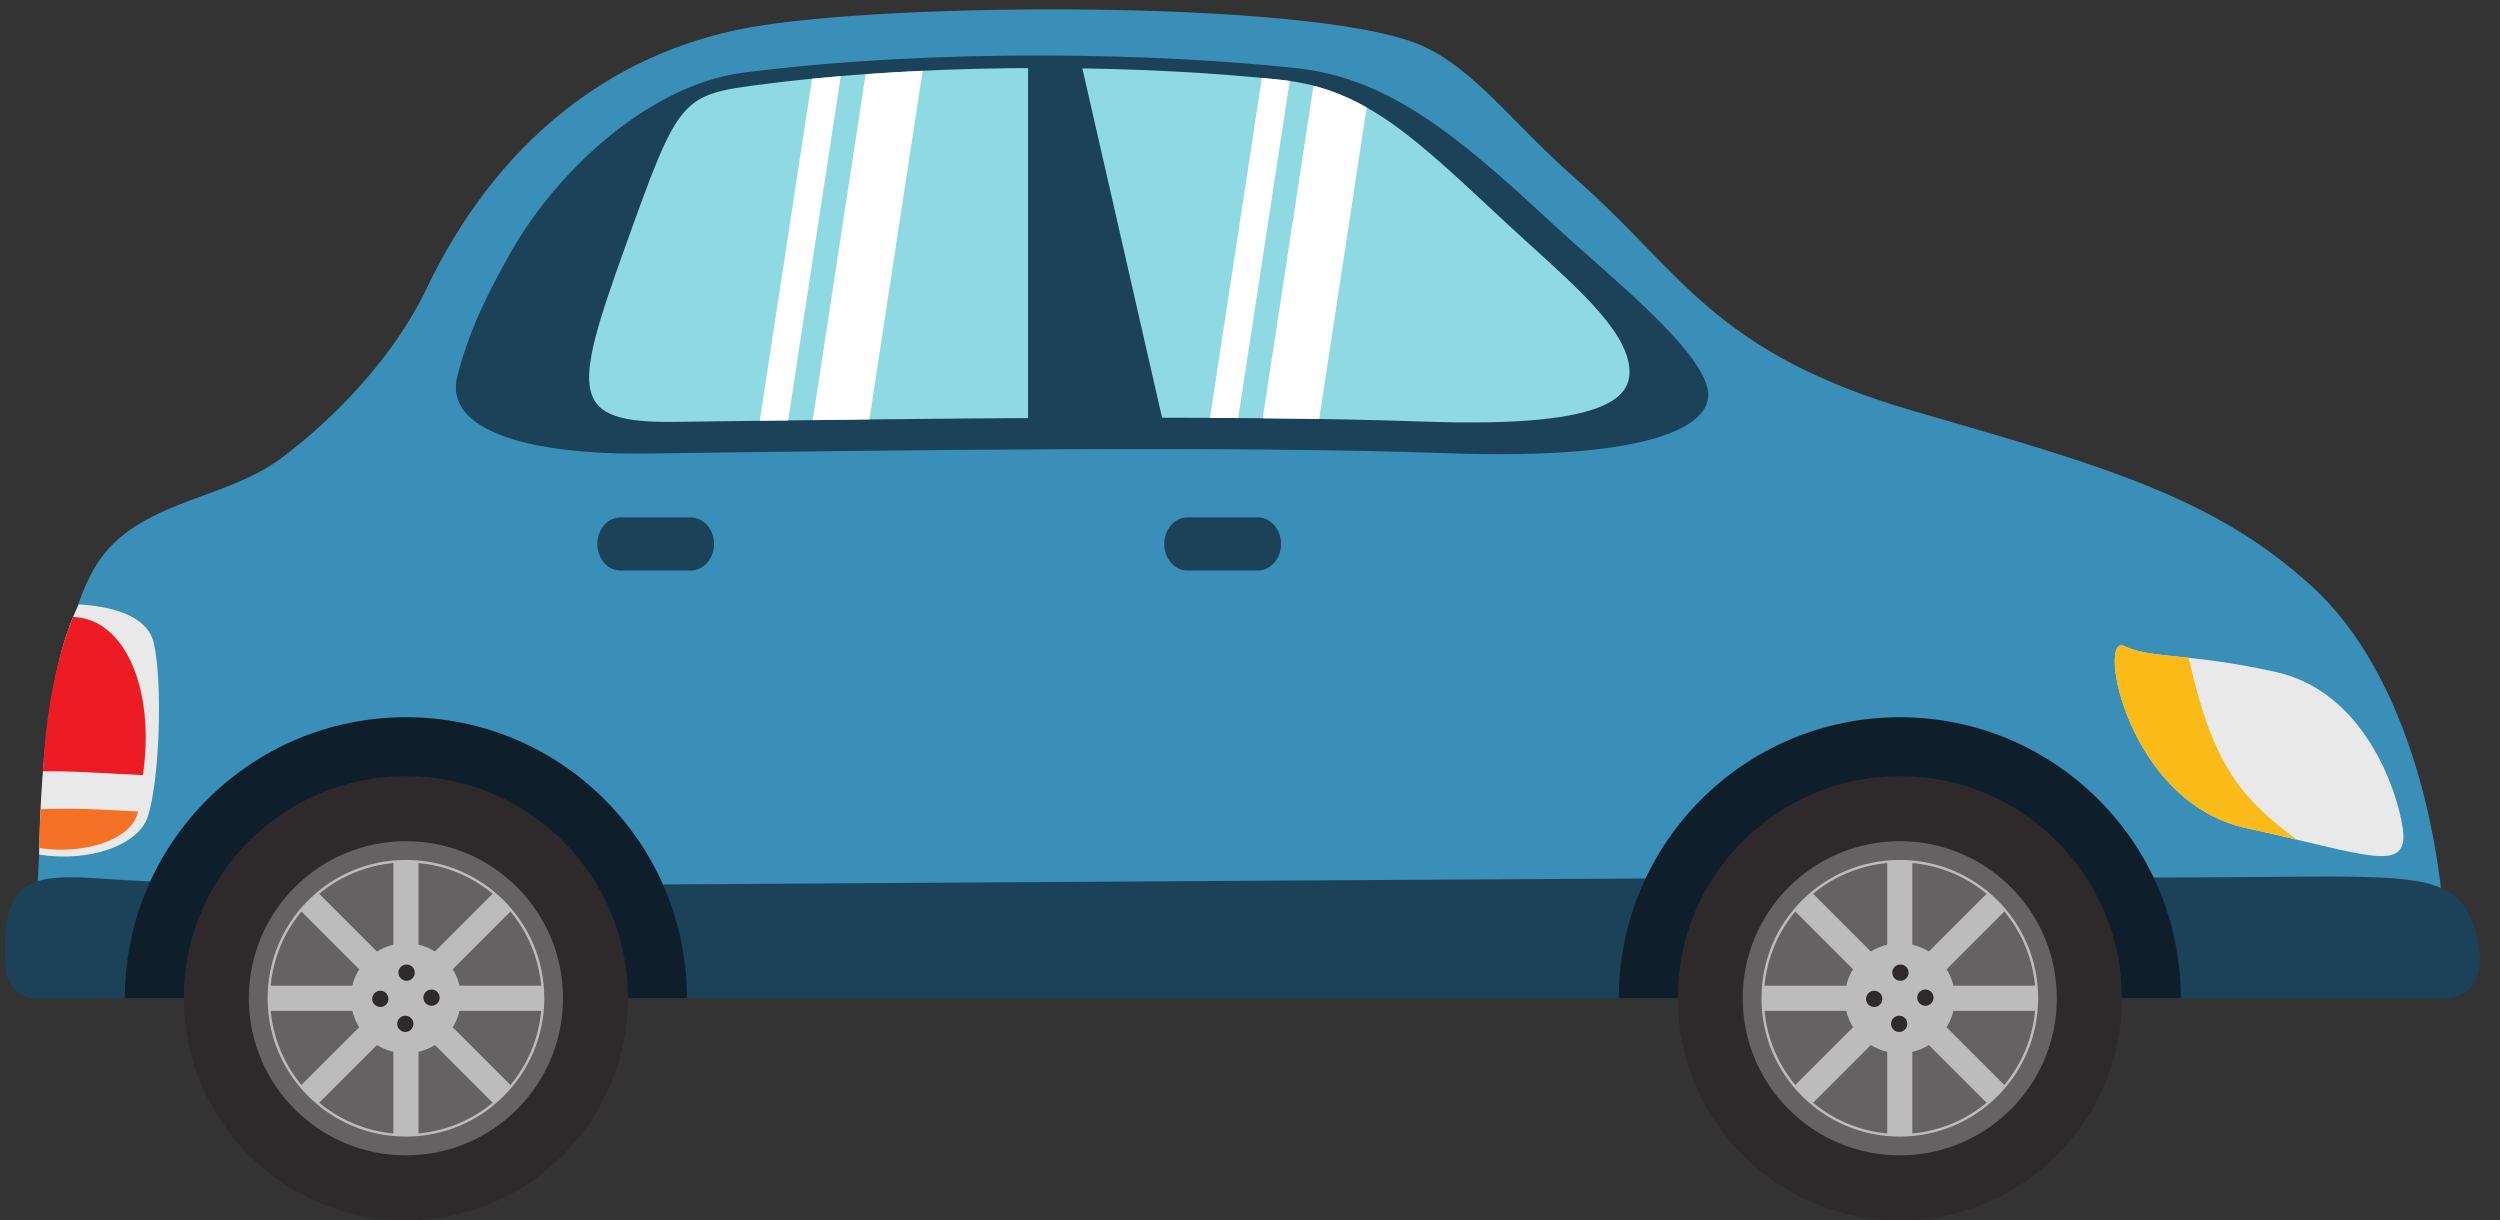
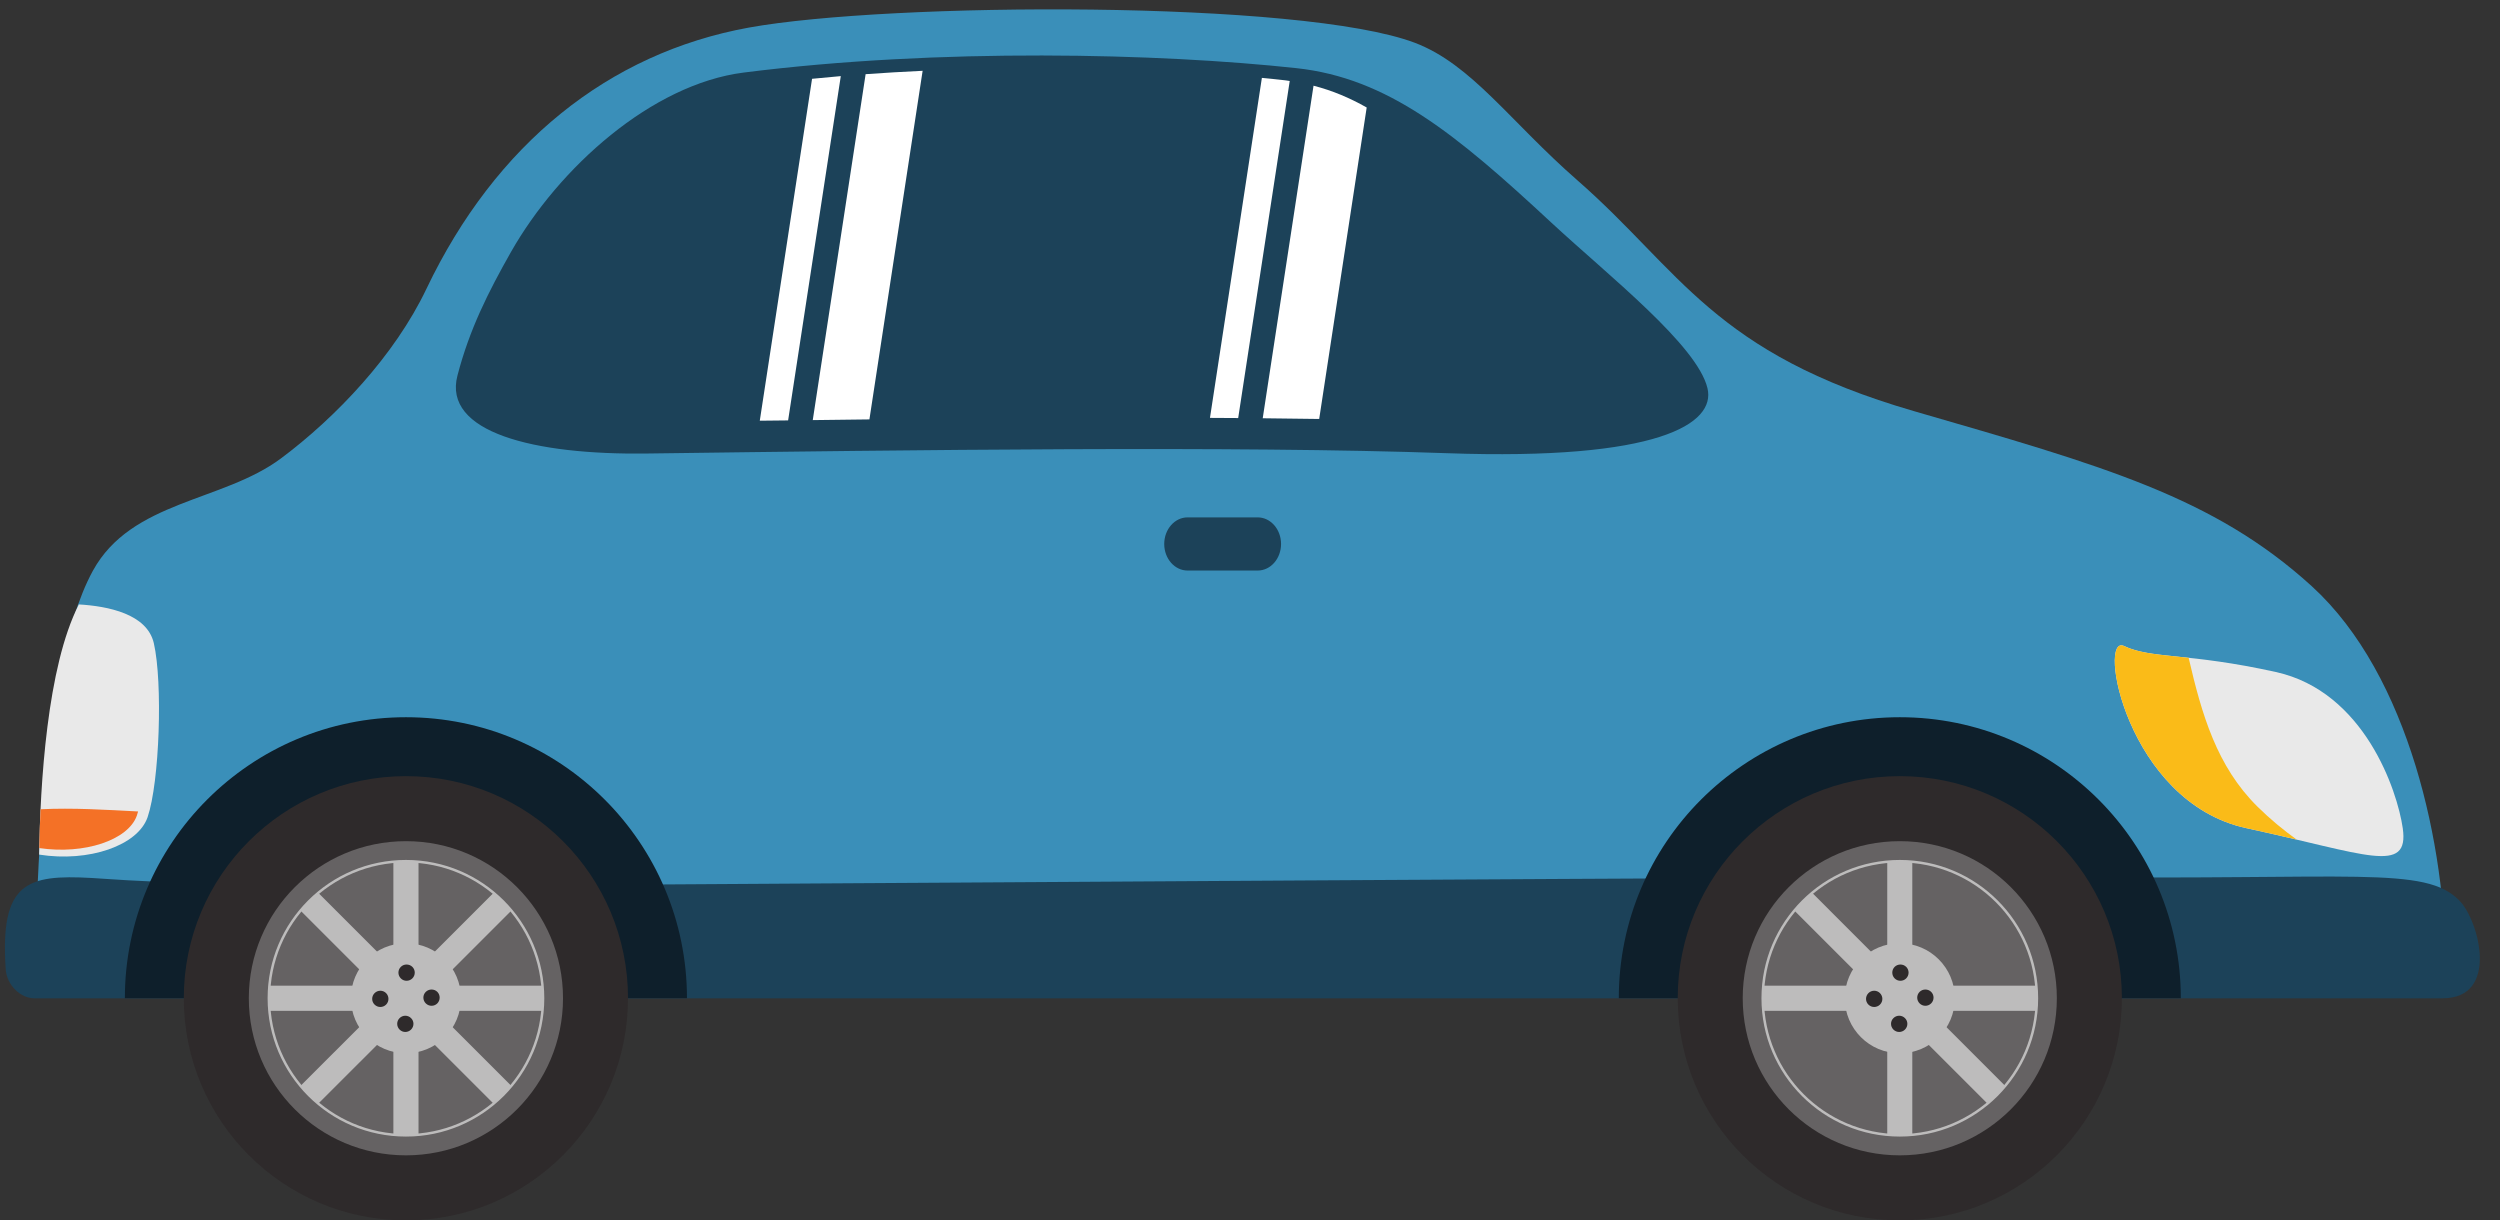
<svg xmlns="http://www.w3.org/2000/svg" height="176.0" preserveAspectRatio="xMidYMid meet" version="1.0" viewBox="33.4 108.4 360.6 176.0" width="360.6" zoomAndPan="magnify">
  <rect x="33.4" y="108.4" width="360.6" height="176.0" fill="#333333" stroke="none" />
  <g>
    <g>
      <path d="M 46.789 190.742 C 52.352 180.574 65.531 180.805 73.949 174.504 C 81.918 168.547 90.336 159.66 94.906 150.066 C 104.871 129.195 121.16 116.062 141.414 112.379 C 161.688 108.711 221.156 108.402 237.473 114.57 C 245.66 117.672 251.203 125.91 260.926 134.41 C 275.812 147.426 280.488 159.312 309.512 167.715 C 336.695 175.59 352.645 180.027 366.848 192.953 C 381.031 205.891 386.156 230.812 386.156 247.707 L 38.344 247.707 C 38.781 245.691 38.344 206.188 46.789 190.742" fill="#3a8fb9" />
    </g>
    <g>
      <path d="M 379.973 227.855 C 379.191 222.41 374.414 208.148 361.676 205.332 C 348.938 202.516 343.711 203.457 339.785 201.586 C 335.863 199.703 340.113 224.098 357.426 227.855 C 374.742 231.602 380.938 234.637 379.973 227.855" fill="#e9e9e9" />
    </g>
    <g>
      <path d="M 339.785 201.586 C 342.047 202.66 344.762 202.812 349.09 203.285 C 350.98 211.445 353.148 218.949 359.023 224.754 C 360.844 226.551 362.73 228.105 364.68 229.508 C 362.508 228.996 360.117 228.438 357.426 227.855 C 340.113 224.098 335.863 199.703 339.785 201.586" fill="#fabb18" />
    </g>
    <g>
      <path d="M 44.777 195.582 C 49.016 195.836 54.621 196.961 55.59 201.18 C 56.891 206.855 56.418 221.195 54.691 226.266 C 53.293 230.352 46.238 232.809 39.043 231.668 C 39.199 221.609 40.172 204.566 44.777 195.582" fill="#e9e9e9" />
    </g>
    <g>
-       <path d="M 54.012 220.199 C 49.492 220.012 44.059 219.586 39.594 219.648 C 40.141 209.121 42.148 201.707 43.941 197.391 C 51.477 197.633 55.805 207.906 54.012 220.199" fill="#ed1c24" />
-     </g>
+       </g>
    <g>
      <path d="M 53.32 225.445 C 53.266 225.652 53.199 225.871 53.133 226.059 C 51.871 229.586 45.551 231.691 39.066 230.727 C 39.09 229.07 39.156 227.121 39.254 225.129 C 43.887 224.898 48.66 225.203 53.32 225.445" fill="#f47126" />
    </g>
    <g>
      <path d="M 242.129 173.77 C 211.586 172.688 165.164 173.301 126.703 173.816 C 110.395 174.035 97.223 170.758 99.387 162.555 C 101.113 155.926 103.801 150.57 107.105 144.742 C 114.027 132.559 127.414 120.555 140.66 118.867 C 168.895 115.285 200.648 116.094 220.395 118.23 C 233.594 119.664 243.344 127.672 257.18 140.523 C 265.414 148.16 278.223 158.203 279.688 164.406 C 280.902 169.512 272.652 174.855 242.129 173.77" fill="#1c4259" />
    </g>
    <g>
-       <path d="M 238.59 169.203 C 210.062 168.195 166.715 168.777 130.777 169.246 C 115.555 169.457 115.926 165.281 123.43 144.422 C 131.445 122.086 131.445 122.086 143.824 120.508 C 170.188 117.168 199.852 117.922 218.285 119.93 C 230.609 121.254 237.949 128.77 250.879 140.766 C 258.559 147.895 266.84 154.566 268.223 160.352 C 269.352 165.129 267.105 170.223 238.59 169.203" fill="#8fdae2" />
-     </g>
+       </g>
    <g>
      <path d="M 181.688 169.336 L 201.328 170.016 L 189.289 117.254 L 181.688 117.254 L 181.688 169.336" fill="#1c4259" />
    </g>
    <g>
      <path d="M 113.82 236.07 C 126.145 235.996 316.52 234.734 330.617 234.898 C 372.812 235.371 383.188 233.211 388.152 238.305 C 390.98 241.199 393.961 252.383 385.73 252.395 L 38.344 252.395 C 36.383 252.395 34.379 250.512 34.223 248.199 C 33.383 235.676 37.246 234.516 46.613 235.039 C 51.848 235.336 60.359 236.398 113.82 236.07" fill="#1c4259" />
    </g>
    <g>
      <path d="M 230.531 123.906 L 223.68 168.832 C 221.035 168.785 218.316 168.754 215.535 168.73 L 222.863 120.762 C 225.586 121.461 228.094 122.523 230.531 123.906" fill="#fff" />
    </g>
    <g>
      <path d="M 218.285 119.93 C 218.684 119.961 219.055 120.027 219.43 120.082 L 211.996 168.699 C 210.648 168.688 209.297 168.676 207.926 168.676 L 215.414 119.633 C 216.402 119.73 217.363 119.82 218.285 119.93" fill="#fff" />
    </g>
    <g>
      <path d="M 166.48 118.613 L 158.805 168.895 C 156.062 168.93 153.348 168.961 150.633 168.996 L 158.258 119.098 C 160.992 118.898 163.742 118.746 166.48 118.613" fill="#fff" />
    </g>
    <g>
      <path d="M 150.531 119.766 C 151.91 119.633 153.281 119.5 154.676 119.379 L 147.078 169.039 C 145.715 169.051 144.355 169.07 142.992 169.082 L 150.531 119.766" fill="#fff" />
    </g>
    <g>
      <path d="M 266.895 252.383 L 347.961 252.383 C 347.961 230.004 329.816 211.852 307.43 211.852 C 285.047 211.852 266.895 230.004 266.895 252.383" fill="#0e1f2b" />
    </g>
    <g>
      <path d="M 275.395 252.383 C 275.395 270.074 289.734 284.426 307.43 284.426 C 325.117 284.426 339.461 270.074 339.461 252.383 C 339.461 234.691 325.117 220.352 307.43 220.352 C 289.734 220.352 275.395 234.691 275.395 252.383" fill="#2e2a2b" />
    </g>
    <g>
      <path d="M 284.77 252.383 C 284.77 264.906 294.914 275.047 307.43 275.047 C 319.938 275.047 330.078 264.906 330.078 252.383 C 330.078 239.871 319.938 229.73 307.43 229.73 C 294.914 229.73 284.77 239.871 284.77 252.383" fill="#656263" />
    </g>
    <g>
      <path d="M 287.652 252.383 L 287.473 252.383 C 287.473 263.406 296.406 272.34 307.43 272.34 C 318.449 272.34 327.383 263.406 327.383 252.383 C 327.383 241.359 318.449 232.438 307.43 232.438 C 296.406 232.438 287.473 241.359 287.473 252.383 L 287.836 252.383 C 287.836 246.973 290.027 242.078 293.574 238.535 C 297.117 234.992 302.016 232.801 307.43 232.801 C 312.84 232.801 317.734 234.992 321.281 238.535 C 324.828 242.078 327.02 246.973 327.02 252.383 C 327.02 257.797 324.828 262.691 321.281 266.238 C 317.734 269.781 312.84 271.977 307.43 271.977 C 302.016 271.977 297.117 269.781 293.574 266.238 C 290.027 262.691 287.836 257.797 287.836 252.383 L 287.652 252.383" fill="#bdbcbc" />
    </g>
    <g>
      <path d="M 305.617 272.156 L 309.23 272.156 L 309.23 232.621 L 305.617 232.621 L 305.617 272.156" fill="#bdbcbc" />
    </g>
    <g>
      <path d="M 287.652 250.574 L 287.652 254.203 L 327.199 254.203 L 327.199 250.574 L 287.652 250.574" fill="#bdbcbc" />
    </g>
    <g>
-       <path d="M 292.164 265.09 L 294.73 267.652 L 322.688 239.688 L 320.137 237.125 L 292.164 265.09" fill="#bdbcbc" />
-     </g>
+       </g>
    <g>
      <path d="M 294.73 237.125 L 292.164 239.688 L 320.137 267.652 L 322.688 265.09 L 294.73 237.125" fill="#bdbcbc" />
    </g>
    <g>
      <path d="M 299.492 252.383 C 299.492 256.777 303.047 260.324 307.43 260.324 C 311.812 260.324 315.367 256.777 315.367 252.383 C 315.367 248 311.812 244.453 307.43 244.453 C 303.047 244.453 299.492 248 299.492 252.383" fill="#bdbcbc" />
    </g>
    <g>
      <path d="M 306.684 249.523 C 307.145 249.984 307.891 249.984 308.348 249.523 C 308.809 249.062 308.809 248.32 308.348 247.859 C 307.891 247.41 307.145 247.41 306.684 247.859 C 306.23 248.32 306.23 249.062 306.684 249.523" fill="#2e2a2b" />
    </g>
    <g>
      <path d="M 302.902 253.305 C 303.359 253.762 304.105 253.762 304.566 253.305 C 305.027 252.855 305.027 252.109 304.566 251.648 C 304.105 251.188 303.359 251.188 302.902 251.648 C 302.441 252.109 302.441 252.855 302.902 253.305" fill="#2e2a2b" />
    </g>
    <g>
      <path d="M 310.285 253.129 C 310.742 253.59 311.488 253.59 311.949 253.129 C 312.41 252.668 312.41 251.922 311.949 251.465 C 311.488 251.016 310.742 251.016 310.285 251.465 C 309.824 251.922 309.824 252.668 310.285 253.129" fill="#2e2a2b" />
    </g>
    <g>
      <path d="M 306.508 256.906 C 306.969 257.367 307.715 257.367 308.172 256.906 C 308.633 256.449 308.633 255.703 308.172 255.254 C 307.715 254.793 306.969 254.793 306.508 255.254 C 306.047 255.703 306.047 256.449 306.508 256.906" fill="#2e2a2b" />
    </g>
    <g>
      <path d="M 51.41 252.383 L 132.488 252.383 C 132.488 230.004 114.34 211.852 91.957 211.852 C 69.566 211.852 51.41 230.004 51.41 252.383" fill="#0e1f2b" />
    </g>
    <g>
      <path d="M 59.91 252.383 C 59.91 270.074 74.266 284.426 91.957 284.426 C 109.645 284.426 123.984 270.074 123.984 252.383 C 123.984 234.691 109.645 220.352 91.957 220.352 C 74.266 220.352 59.91 234.691 59.91 252.383" fill="#2e2a2b" />
    </g>
    <g>
      <path d="M 69.289 252.383 C 69.289 264.906 79.434 275.047 91.957 275.047 C 104.469 275.047 114.609 264.906 114.609 252.383 C 114.609 239.871 104.469 229.73 91.957 229.73 C 79.434 229.73 69.289 239.871 69.289 252.383" fill="#656263" />
    </g>
    <g>
      <path d="M 72.18 252.383 L 72 252.383 C 72 263.406 80.934 272.34 91.957 272.34 C 102.969 272.34 111.91 263.406 111.91 252.383 C 111.91 241.359 102.969 232.438 91.957 232.438 C 80.934 232.438 72 241.359 72 252.383 L 72.363 252.383 C 72.363 246.973 74.555 242.078 78.102 238.535 C 81.648 234.992 86.543 232.801 91.957 232.801 C 97.363 232.801 102.258 234.992 105.805 238.535 C 109.352 242.078 111.547 246.973 111.547 252.383 C 111.547 257.797 109.352 262.691 105.805 266.238 C 102.258 269.781 97.363 271.977 91.957 271.977 C 86.543 271.977 81.648 269.781 78.102 266.238 C 74.555 262.691 72.363 257.797 72.363 252.383 L 72.18 252.383" fill="#bdbcbc" />
    </g>
    <g>
      <path d="M 90.141 272.156 L 93.766 272.156 L 93.766 232.621 L 90.141 232.621 L 90.141 272.156" fill="#bdbcbc" />
    </g>
    <g>
      <path d="M 72.18 250.574 L 72.18 254.203 L 111.73 254.203 L 111.73 250.574 L 72.18 250.574" fill="#bdbcbc" />
    </g>
    <g>
      <path d="M 76.684 265.09 L 79.246 267.652 L 107.219 239.688 L 104.652 237.125 L 76.684 265.09" fill="#bdbcbc" />
    </g>
    <g>
      <path d="M 79.246 237.125 L 76.684 239.688 L 104.652 267.652 L 107.219 265.09 L 79.246 237.125" fill="#bdbcbc" />
    </g>
    <g>
      <path d="M 84.016 252.383 C 84.016 256.777 87.578 260.324 91.957 260.324 C 96.34 260.324 99.891 256.777 99.891 252.383 C 99.891 248 96.34 244.453 91.957 244.453 C 87.578 244.453 84.016 248 84.016 252.383" fill="#bdbcbc" />
    </g>
    <g>
      <path d="M 91.215 249.523 C 91.668 249.984 92.414 249.984 92.879 249.523 C 93.34 249.062 93.34 248.32 92.879 247.859 C 92.414 247.41 91.668 247.41 91.215 247.859 C 90.754 248.32 90.754 249.062 91.215 249.523" fill="#2e2a2b" />
    </g>
    <g>
      <path d="M 87.43 253.305 C 87.895 253.762 88.629 253.762 89.09 253.305 C 89.543 252.855 89.543 252.109 89.09 251.648 C 88.629 251.188 87.895 251.188 87.43 251.648 C 86.969 252.109 86.969 252.855 87.43 253.305" fill="#2e2a2b" />
    </g>
    <g>
      <path d="M 94.816 253.129 C 95.277 253.59 96.023 253.59 96.48 253.129 C 96.93 252.668 96.93 251.922 96.48 251.465 C 96.023 251.016 95.277 251.016 94.816 251.465 C 94.352 251.922 94.352 252.668 94.816 253.129" fill="#2e2a2b" />
    </g>
    <g>
      <path d="M 91.035 256.906 C 91.496 257.367 92.227 257.367 92.691 256.906 C 93.152 256.449 93.152 255.703 92.691 255.254 C 92.227 254.793 91.496 254.793 91.035 255.254 C 90.578 255.703 90.578 256.449 91.035 256.906" fill="#2e2a2b" />
    </g>
    <g>
      <path d="M 201.328 186.863 C 201.328 188.988 202.844 190.695 204.691 190.695 L 214.812 190.695 C 216.664 190.695 218.18 188.988 218.18 186.863 C 218.18 184.746 216.664 183.027 214.812 183.027 L 204.691 183.027 C 202.844 183.027 201.328 184.746 201.328 186.863" fill="#1c4259" />
    </g>
    <g>
-       <path d="M 119.555 186.863 C 119.555 188.988 121.055 190.695 122.914 190.695 L 133.023 190.695 C 134.879 190.695 136.391 188.988 136.391 186.863 C 136.391 184.746 134.879 183.027 133.023 183.027 L 122.914 183.027 C 121.055 183.027 119.555 184.746 119.555 186.863" fill="#1c4259" />
-     </g>
+       </g>
  </g>
</svg>